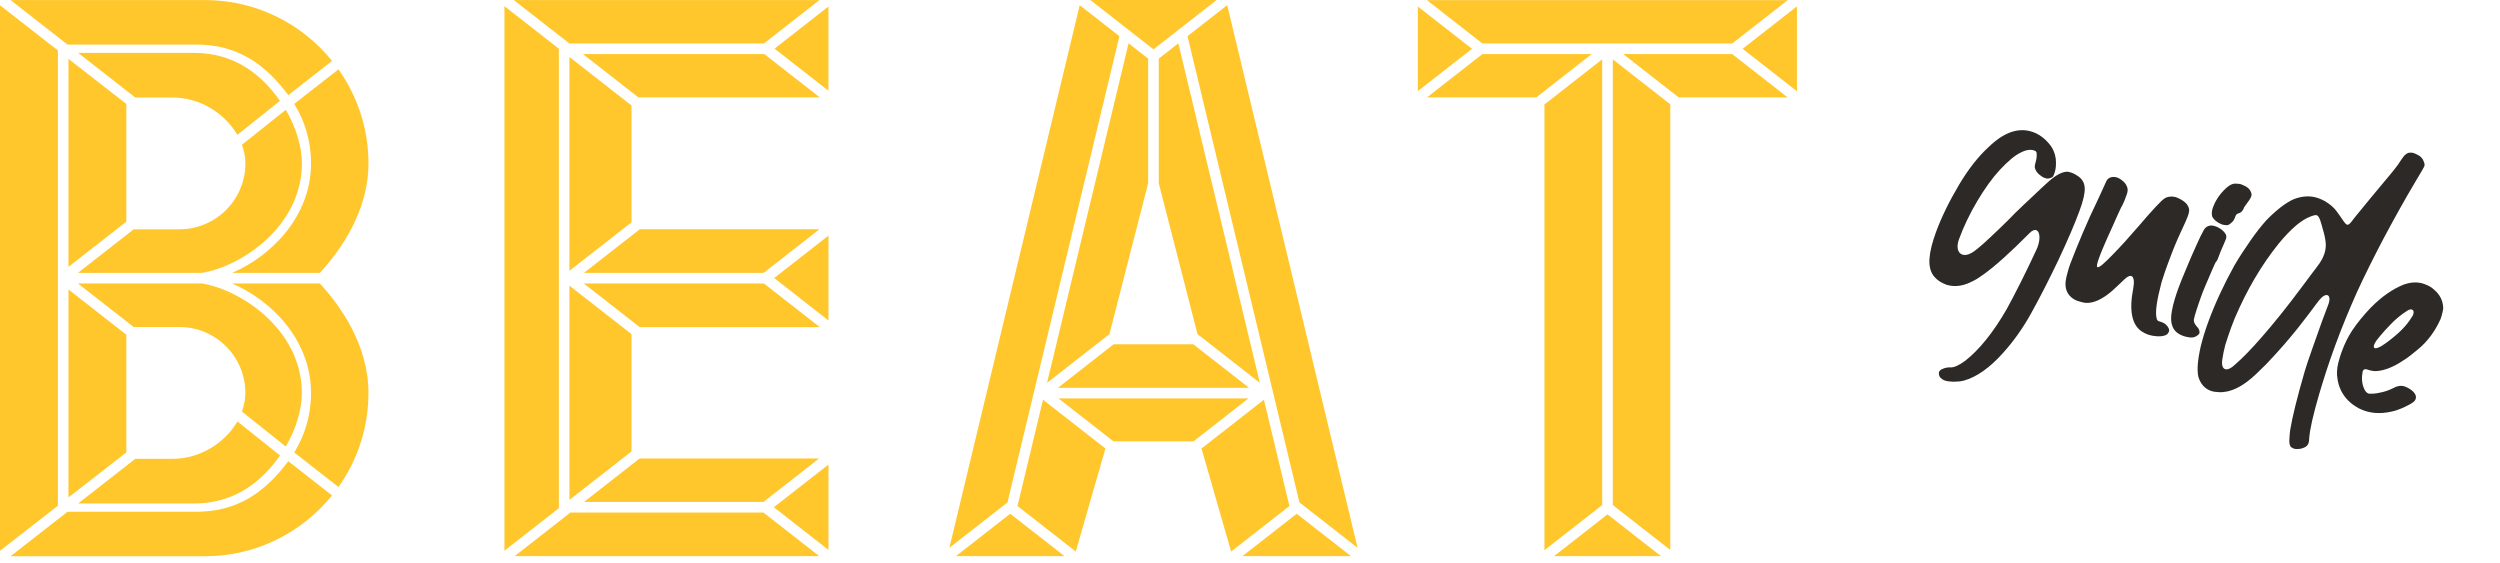
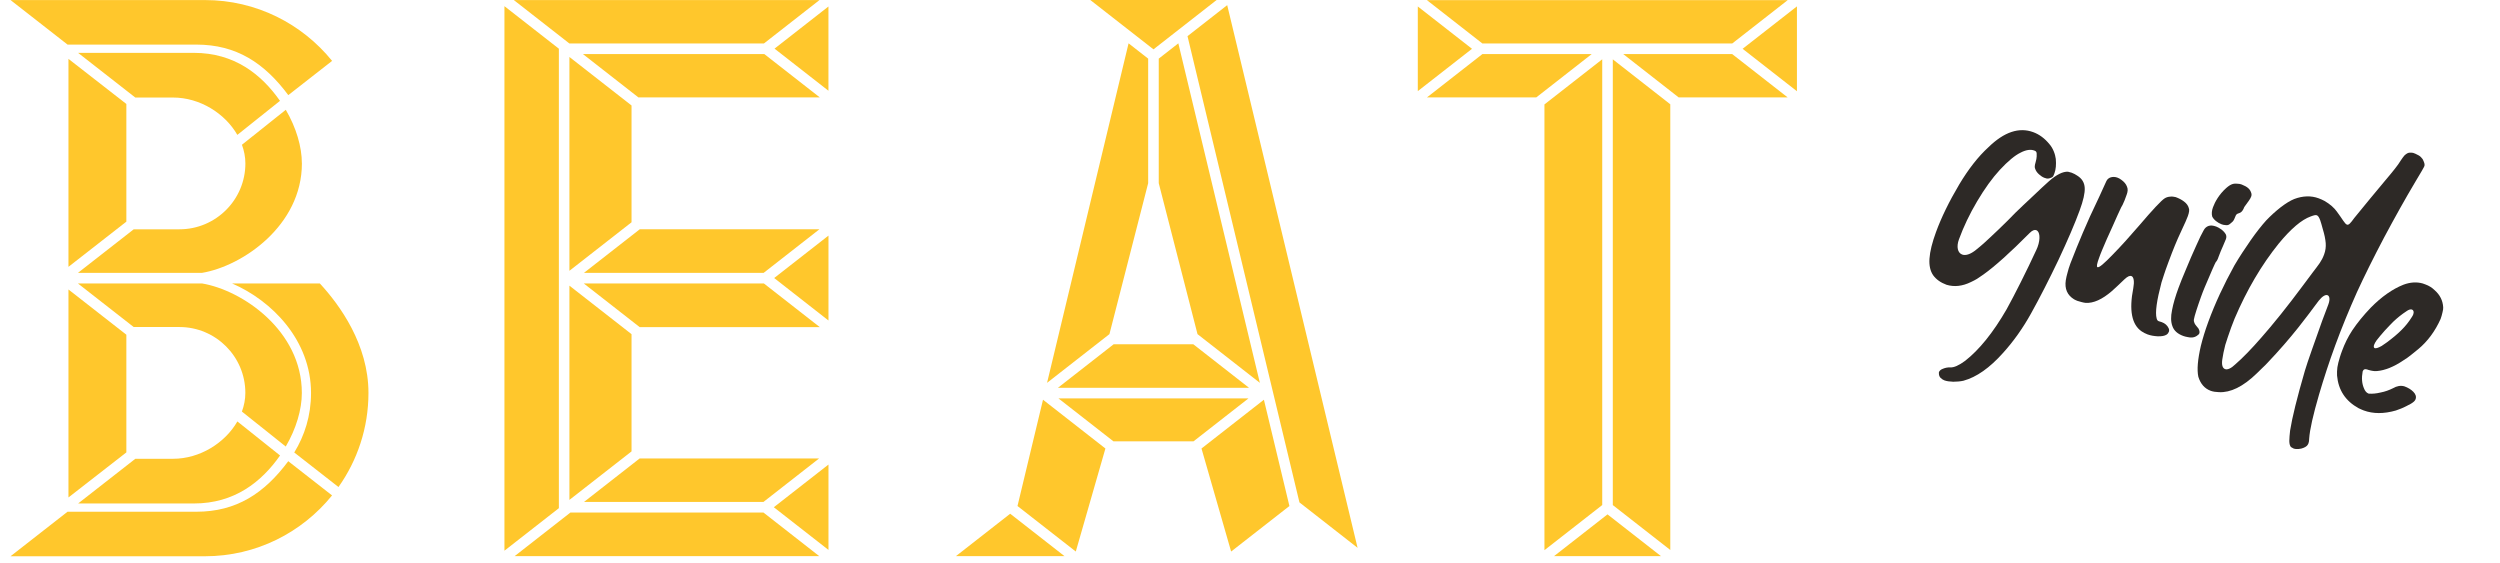
<svg xmlns="http://www.w3.org/2000/svg" width="311" height="70" viewBox="0 0 311 70" fill="none">
  <path d="M241.883 47.318C241.716 47.256 241.562 47.158 241.392 46.989C241.331 46.925 241.277 46.842 241.248 46.747C241.22 46.652 241.191 46.557 241.2 46.476L241.199 46.307C241.274 46.102 241.454 45.957 241.72 45.865C241.993 45.754 242.289 45.693 242.602 45.703C243.052 45.741 243.681 45.465 244.463 44.887C246.209 43.522 247.94 41.392 249.618 38.483C250.115 37.588 250.694 36.471 251.386 35.1C252.079 33.729 252.714 32.4 253.324 31.083L253.472 30.736C253.868 29.657 253.743 28.788 253.315 28.631C253.11 28.556 252.826 28.642 252.49 28.983C250.079 31.413 248.16 33.136 246.732 34.153L245.945 34.687C245.728 34.819 245.467 34.955 245.187 35.085C244.131 35.605 243.118 35.719 242.149 35.427C241.423 35.161 240.871 34.769 240.491 34.249C240.119 33.712 239.97 33.024 240.026 32.179C240.085 31.272 240.362 30.171 240.839 28.869C241.501 27.064 242.463 25.074 243.73 22.943C244.871 21.04 246.07 19.495 247.372 18.305C249.309 16.42 251.164 15.791 252.931 16.439C253.694 16.719 254.375 17.222 254.955 17.941C255.15 18.16 255.335 18.46 255.481 18.81C255.628 19.159 255.7 19.481 255.741 19.77C255.802 20.468 255.753 21.062 255.576 21.546C255.494 21.769 255.446 21.899 255.342 22.009C255.252 22.081 255.125 22.14 254.917 22.191C254.822 22.219 254.715 22.222 254.616 22.207C254.497 22.184 254.404 22.15 254.33 22.123C254.106 22.041 253.885 21.897 253.647 21.683C253.409 21.469 253.259 21.245 253.178 21.004C253.131 20.902 253.121 20.814 253.125 20.689C253.122 20.582 253.164 20.408 253.235 20.16C253.311 19.892 253.356 19.655 253.362 19.468L253.361 19.066C253.339 18.953 253.323 18.883 253.274 18.844C253.225 18.805 253.157 18.759 253.064 18.725C252.599 18.555 252.02 18.638 251.338 19C250.645 19.337 249.797 20.039 248.786 21.125C247.841 22.15 246.899 23.451 245.955 25.046C245.018 26.623 244.269 28.206 243.696 29.768C243.348 30.717 243.539 31.463 244.097 31.667C244.507 31.817 245.113 31.66 245.839 31.061C246.135 30.831 246.443 30.565 246.784 30.268C247.197 29.891 247.803 29.332 248.616 28.554C249.429 27.776 250.126 27.082 250.709 26.473C251.271 25.919 252.005 25.238 252.876 24.418C253.754 23.579 254.424 22.959 254.894 22.541C255.827 21.722 256.629 21.32 257.267 21.364L257.709 21.484C257.969 21.579 258.197 21.705 258.4 21.843C259.004 22.212 259.302 22.722 259.339 23.369C259.376 24.016 259.161 24.95 258.703 26.196C258.11 27.815 257.234 29.857 256.077 32.324C254.9 34.784 253.768 37.007 252.656 39.005C251.662 40.794 250.517 42.421 249.201 43.88C247.515 45.773 245.87 46.922 244.252 47.363C243.86 47.452 243.427 47.483 242.982 47.488C242.543 47.475 242.162 47.42 241.883 47.318Z" fill="#2D2926" />
  <path d="M267.154 41.599C266.893 41.503 266.647 41.371 266.425 41.226C265.19 40.393 264.836 38.596 265.382 35.842C265.531 35.031 265.448 34.452 265.15 34.343C264.946 34.268 264.673 34.379 264.286 34.743C263.659 35.358 263.125 35.837 262.713 36.214C261.509 37.25 260.423 37.738 259.453 37.678C259.309 37.667 259.135 37.624 258.961 37.582C258.768 37.532 258.594 37.489 258.426 37.428C258.277 37.373 258.135 37.3 258.012 37.234C257.169 36.713 256.822 35.932 256.986 34.852C257.039 34.534 257.111 34.223 257.201 33.919C257.273 33.607 257.398 33.21 257.562 32.763C258.092 31.375 258.618 30.111 259.111 28.941C259.603 27.771 260.281 26.268 261.163 24.439L262.028 22.54C262.249 22.051 262.83 21.905 263.377 22.085C263.544 22.146 263.723 22.233 263.87 22.35C264.239 22.612 264.475 22.888 264.591 23.205C264.732 23.51 264.698 23.835 264.568 24.189L264.302 24.914L264.053 25.477L263.875 25.792C263.614 26.329 263.359 26.911 262.761 28.254C262.265 29.317 261.855 30.264 261.504 31.106C261.349 31.471 261.226 31.806 261.124 32.085C260.858 32.811 260.784 33.185 260.933 33.239C261.137 33.315 261.755 32.781 262.809 31.69C263.889 30.588 264.959 29.397 266.063 28.113C267.803 26.072 268.878 24.925 269.287 24.674C269.478 24.554 269.693 24.485 269.932 24.467C270.178 24.431 270.421 24.457 270.652 24.52C271.042 24.663 271.382 24.83 271.695 25.071C272.007 25.312 272.206 25.575 272.285 25.879C272.379 26.082 272.338 26.426 272.16 26.909C272.038 27.244 271.789 27.807 271.414 28.599C271.04 29.39 270.757 30.046 270.547 30.56C270.338 31.074 270.067 31.756 269.746 32.63C269.501 33.3 269.309 33.821 269.198 34.181L268.888 35.143C268.294 37.395 268.087 38.881 268.285 39.608C268.347 39.842 268.426 39.913 268.557 39.961L268.917 40.072C269.326 40.222 269.613 40.475 269.778 40.831C269.849 40.983 269.857 41.134 269.809 41.264C269.761 41.394 269.67 41.529 269.529 41.626C269.28 41.788 268.921 41.846 268.438 41.838C267.962 41.811 267.545 41.742 267.154 41.599Z" fill="#2D2926" />
  <path d="M276.375 27.906C275.891 27.729 275.364 27.324 275.194 26.924C275.11 26.577 275.14 26.208 275.297 25.78C275.543 25.11 276.046 24.198 276.929 23.402C277.585 22.82 277.924 22.818 278.374 22.856C278.562 22.862 278.718 22.898 278.866 22.952C279.567 23.23 279.947 23.517 280.086 24.117C280.107 24.23 280.092 24.33 280.044 24.46C279.921 24.795 279.714 25.015 279.191 25.752C279.061 26.105 278.883 26.419 278.528 26.522C278.251 26.589 278.159 26.724 278.104 26.873C277.983 27.145 277.913 27.394 277.745 27.564C277.443 27.812 277.285 28.071 276.867 28.002C276.679 27.996 276.524 27.96 276.375 27.906ZM271.599 41.794C270.892 41.535 270.446 41.139 270.25 40.581C270.046 40.042 270.034 39.384 270.202 38.58C270.352 37.77 270.624 36.856 270.999 35.833C271.21 35.256 271.522 34.463 271.953 33.46C272.366 32.451 272.776 31.504 273.198 30.582C273.595 29.673 273.915 29.03 274.147 28.63C274.279 28.383 274.473 28.201 274.739 28.108C275.005 28.016 275.311 28.044 275.702 28.187C275.869 28.248 276.098 28.374 276.349 28.551C276.594 28.746 276.777 28.94 276.901 29.175C276.937 29.252 276.946 29.34 276.956 29.428C276.959 29.534 276.944 29.634 276.903 29.746C276.814 29.988 276.7 30.241 276.573 30.532C276.351 31.021 276.162 31.479 276.012 31.888L275.944 32.074C275.91 32.167 275.869 32.279 275.816 32.365C275.756 32.47 275.704 32.556 275.646 32.598C275.547 32.752 275.071 33.823 274.248 35.779C274.099 36.126 273.963 36.498 273.806 36.926C273.595 37.502 273.415 38.049 273.236 38.595C273.057 39.141 272.958 39.527 272.92 39.745C272.878 40.089 273.071 40.37 273.234 40.557L273.482 40.859C273.595 41.069 273.652 41.259 273.609 41.433L273.596 41.471C273.555 41.582 273.433 41.685 273.266 41.793C273.075 41.913 272.885 41.97 272.69 41.983C272.54 41.991 272.37 41.992 272.159 41.936C271.941 41.898 271.766 41.855 271.599 41.794Z" fill="#2D2926" />
  <path d="M285.313 55.792L284.999 55.614C284.877 55.484 284.796 55.244 284.789 54.861C284.793 54.504 284.832 54.054 284.891 53.548C285.146 51.932 285.758 49.455 286.729 46.117C286.883 45.583 287.185 44.702 287.623 43.448C288.068 42.176 288.48 40.998 288.875 39.919L289.651 37.86C289.876 37.246 289.801 36.818 289.541 36.722C289.299 36.634 288.911 36.829 288.442 37.417C287.482 38.711 286.62 39.852 285.878 40.782C284.784 42.154 283.538 43.597 282.095 45.115C281.92 45.304 281.713 45.523 281.461 45.748C281.222 45.998 280.996 46.21 280.771 46.423C279.027 48.127 277.451 48.857 276.043 48.784C275.667 48.773 275.305 48.724 275.007 48.615C274.263 48.342 273.741 47.75 273.473 46.871C273.286 46 273.392 44.731 273.788 43.019C274.016 42.11 274.315 41.122 274.71 40.043C275.556 37.736 276.648 35.393 277.966 33.006C278.58 31.965 279.25 30.944 279.963 29.918C280.677 28.893 281.341 28.06 281.912 27.425C282.494 26.815 283.093 26.275 283.716 25.786C284.332 25.315 284.907 24.956 285.401 24.758C286.479 24.351 287.502 24.325 288.432 24.666C288.692 24.761 288.946 24.875 289.193 25.008C289.852 25.398 290.347 25.832 290.684 26.294C291.408 27.256 291.679 27.84 291.958 27.943C292.181 28.024 292.402 27.768 292.873 27.117C294.22 25.458 295.507 23.904 296.71 22.467C297.229 21.855 297.645 21.354 297.926 20.992C298.231 20.619 298.468 20.262 298.672 19.936C298.862 19.647 299.018 19.451 299.129 19.323C299.251 19.22 299.373 19.117 299.475 19.07C299.634 18.981 299.873 18.963 300.191 19.016C300.377 19.084 300.563 19.152 300.754 19.265C300.97 19.365 301.136 19.489 301.263 19.662C301.372 19.766 301.462 19.925 301.542 20.166C301.63 20.388 301.631 20.557 301.59 20.669C301.576 20.706 301.483 20.904 301.258 21.286C301.041 21.649 300.796 22.087 300.486 22.585C299.226 24.698 297.928 27.029 296.587 29.535C295.265 32.047 294.138 34.314 293.193 36.373C292.239 38.514 291.328 40.712 290.496 42.982C289.745 45.029 289.076 47.084 288.483 49.103C287.75 51.62 287.339 53.432 287.261 54.565C287.261 54.797 287.23 54.996 287.175 55.145C287.08 55.406 286.886 55.588 286.544 55.716C286.391 55.786 286.183 55.837 285.944 55.855C285.706 55.873 285.499 55.86 285.313 55.792ZM276.799 45.916C277.096 46.026 277.547 45.832 278.07 45.327C278.996 44.527 280.083 43.406 281.323 41.982C281.978 41.231 282.79 40.283 283.728 39.107C284.665 37.932 285.552 36.779 286.388 35.651L287.674 33.928C288.45 32.904 288.807 32.507 289.121 31.651C289.291 31.186 289.355 30.724 289.319 30.246C289.283 29.769 289.163 29.176 288.952 28.486C288.828 28.019 288.725 27.665 288.633 27.399C288.493 27.031 288.374 26.839 288.206 26.778C288.057 26.723 287.824 26.785 287.456 26.925C286.315 27.33 284.997 28.451 283.475 30.298C281.347 32.937 279.512 36.042 277.982 39.639L277.554 40.748L277.143 41.927C277.018 42.325 276.921 42.648 276.825 42.908C276.654 43.605 276.517 44.209 276.451 44.734C276.357 45.395 276.482 45.8 276.799 45.916Z" fill="#2D2926" />
  <path d="M294.054 51.062C293.85 50.987 293.652 50.893 293.417 50.786C291.782 49.891 290.889 48.529 290.729 46.719C290.708 46.374 290.731 46.023 290.773 45.68C290.833 45.343 290.92 44.932 291.072 44.46C291.156 44.174 291.252 43.913 291.347 43.653C291.674 42.76 292.095 41.901 292.62 41.102C293.23 40.186 293.998 39.243 294.923 38.274C296.268 36.91 297.632 35.954 298.989 35.417C299.845 35.098 300.642 35.053 301.388 35.263L301.742 35.392C302.151 35.542 302.533 35.767 302.874 36.103C303.528 36.68 303.883 37.381 303.933 38.222C303.941 38.373 303.922 38.598 303.845 38.865C303.78 39.158 303.703 39.425 303.608 39.686C302.923 41.207 302.002 42.453 300.845 43.421L299.946 44.147C299.612 44.425 299.305 44.629 299.004 44.815C297.795 45.638 296.685 46.075 295.705 46.158C295.51 46.172 295.341 46.173 295.204 46.144C295.06 46.133 294.867 46.083 294.618 46.013L294.507 45.972C294.209 45.863 294.012 45.939 293.917 46.199C293.761 47.029 293.814 47.745 294.109 48.38C294.185 48.577 294.377 48.858 294.6 48.94L294.675 48.968C295.106 48.999 295.584 48.963 296.139 48.829C296.707 48.721 297.22 48.529 297.685 48.298C298.17 48.012 298.642 47.932 299.102 48.059C299.567 48.229 299.931 48.447 300.223 48.744C300.515 49.041 300.612 49.351 300.496 49.667C300.469 49.742 300.41 49.846 300.313 49.938C300.119 50.12 299.794 50.317 299.336 50.529C298.89 50.767 298.453 50.923 298.041 51.067C296.555 51.493 295.226 51.492 294.054 51.062ZM295.419 43.31C295.55 43.358 295.827 43.291 296.28 43.035L296.959 42.566C297.715 41.999 298.326 41.484 298.766 41.034C299.231 40.571 299.654 40.051 300.016 39.466C300.108 39.331 300.167 39.226 300.208 39.114C300.324 38.798 300.237 38.576 300.051 38.508C299.883 38.447 299.624 38.52 299.361 38.719C298.779 39.097 298.24 39.532 297.724 40.019C297.42 40.329 297.052 40.701 296.663 41.128C296.267 41.574 295.929 41.977 295.649 42.339C295.511 42.542 295.406 42.714 295.344 42.882C295.263 43.105 295.289 43.262 295.419 43.31Z" fill="#2D2926" />
  <path d="M95.082 6.727H72.516L79.411 12.113H101.977L95.082 6.727Z" fill="#FFC72C" />
  <path d="M95.03 35.264H72.624L79.575 40.694H101.981L95.03 35.264Z" fill="#FFC72C" />
  <path d="M208.821 12.113H222.379L215.484 6.727H201.93L208.821 12.113Z" fill="#FFC72C" />
  <path d="M207.784 68.418V12.974L200.633 7.383V62.832L207.784 68.418Z" fill="#FFC72C" />
  <path d="M95.03 5.41L101.937 0.012H63.924L70.832 5.41H95.03Z" fill="#FFC72C" />
  <path d="M96.351 6.051L103.058 11.289V0.808L96.351 6.051Z" fill="#FFC72C" />
  <path d="M78.563 27.652V13.122L70.835 7.087V33.687L78.563 27.652Z" fill="#FFC72C" />
  <path d="M69.523 63.216V6.059L62.752 0.768V68.506L69.523 63.216Z" fill="#FFC72C" />
  <path d="M70.964 63.756L64.02 69.183H101.913L94.97 63.756H70.964Z" fill="#FFC72C" />
  <path d="M78.563 56.153V41.57L70.835 35.536V62.188L78.563 56.153Z" fill="#FFC72C" />
  <path d="M101.893 57.033H79.571L72.648 62.444H94.97L101.893 57.033Z" fill="#FFC72C" />
  <path d="M96.263 63.1L103.062 68.41V57.79L96.263 63.1Z" fill="#FFC72C" />
  <path d="M101.941 28.517H79.591L72.64 33.947H94.994L101.941 28.517Z" fill="#FFC72C" />
  <path d="M96.307 34.587L103.062 39.87V29.309L96.307 34.587Z" fill="#FFC72C" />
-   <path d="M154.561 69.183H168.063L161.312 63.908L154.561 69.183Z" fill="#FFC72C" />
  <path d="M193.322 69.183H206.624L199.973 63.988L193.322 69.183Z" fill="#FFC72C" />
  <path d="M192.129 12.99V68.442L199.317 62.828V7.375L192.129 12.99Z" fill="#FFC72C" />
  <path d="M183.117 6.071L176.374 0.804V11.337L183.117 6.071Z" fill="#FFC72C" />
  <path d="M177.519 12.113H191.117L198.008 6.727H184.41L177.519 12.113Z" fill="#FFC72C" />
  <path d="M216.78 6.071L223.539 11.349V0.792L216.78 6.071Z" fill="#FFC72C" />
  <path d="M215.488 5.41L222.391 0.016H177.507L184.41 5.41H215.488Z" fill="#FFC72C" />
  <path d="M146.585 5.39L144.148 7.295V22.786L148.97 41.566L156.726 47.625L146.585 5.39Z" fill="#FFC72C" />
  <path d="M152.664 0.64L147.726 4.498L161.652 62.5L168.883 68.15L152.664 0.64Z" fill="#FFC72C" />
  <path d="M157.23 49.726L149.466 55.793L153.152 68.611L160.403 62.948L157.23 49.726Z" fill="#FFC72C" />
  <path d="M132.423 69.183H118.917L125.668 63.908L132.423 69.183Z" fill="#FFC72C" />
  <path d="M131.667 49.558L138.514 54.904H148.47L155.313 49.558H131.667Z" fill="#FFC72C" />
  <path d="M131.606 48.241L138.542 42.823H148.442L155.377 48.241H131.606Z" fill="#FFC72C" />
  <path d="M135.632 0L143.492 6.139L151.347 0H135.632Z" fill="#FFC72C" />
  <path d="M140.394 5.39L142.832 7.295V22.786L138.013 41.566L130.254 47.625L140.394 5.39Z" fill="#FFC72C" />
-   <path d="M118.096 68.154L125.328 62.504L139.254 4.502L134.316 0.644L118.1 68.158L118.096 68.154Z" fill="#FFC72C" />
  <path d="M129.75 49.726L137.513 55.793L133.828 68.611L126.576 62.948L129.75 49.726Z" fill="#FFC72C" />
-   <path d="M0 68.519L7.203 62.908V6.279L0 0.652V68.519Z" fill="#FFC72C" />
  <path d="M41.31 61.631L35.86 57.373C32.871 61.383 29.397 63.66 24.419 63.66H8.4L1.309 69.199H25.499C31.878 69.199 37.577 66.241 41.306 61.631H41.31Z" fill="#FFC72C" />
  <path d="M45.836 48.878C45.836 42.859 42.271 37.949 39.79 35.264H28.873C33.807 37.389 38.693 42.319 38.693 48.89C38.693 51.711 37.889 54.2 36.604 56.289L42.107 60.587C44.452 57.273 45.836 53.236 45.836 48.882V48.878Z" fill="#FFC72C" />
  <path d="M8.516 61.883L15.719 56.277V41.639L8.516 36.012V61.883Z" fill="#FFC72C" />
  <path d="M34.836 56.661L29.529 52.427C27.992 55.104 24.867 57.073 21.526 57.073H16.835L9.72 62.632H24.127C29.145 62.632 32.514 59.979 34.84 56.661H34.836Z" fill="#FFC72C" />
  <path d="M25.127 35.264H9.696L16.631 40.682H22.322C26.844 40.682 30.521 44.356 30.521 48.878C30.521 49.674 30.366 50.454 30.093 51.199L35.548 55.549C36.844 53.336 37.549 50.943 37.549 48.886C37.549 41.118 30.129 36.096 25.127 35.26V35.264Z" fill="#FFC72C" />
  <path d="M25.503 0.008H1.312L8.404 5.547H24.423C29.401 5.547 32.879 7.824 35.864 11.833L41.314 7.575C37.581 2.965 31.882 0.008 25.503 0.008Z" fill="#FFC72C" />
-   <path d="M42.107 8.624L36.604 12.922C37.889 15.011 38.693 17.496 38.693 20.321C38.693 26.888 33.807 31.822 28.873 33.947H39.79C42.271 31.262 45.836 26.352 45.836 20.333C45.836 15.975 44.452 11.937 42.107 8.628V8.624Z" fill="#FFC72C" />
  <path d="M8.516 33.195L15.719 27.572V12.934L8.516 7.323V33.195Z" fill="#FFC72C" />
  <path d="M24.123 6.575H9.716L16.831 12.133H21.521C24.863 12.133 27.988 14.102 29.525 16.779L34.831 12.546C32.506 9.228 29.141 6.575 24.119 6.575H24.123Z" fill="#FFC72C" />
  <path d="M37.553 20.321C37.553 18.264 36.848 15.871 35.552 13.658L30.097 18.008C30.369 18.756 30.526 19.533 30.526 20.329C30.526 24.851 26.848 28.525 22.326 28.525H16.635L9.7 33.943H25.135C30.137 33.107 37.557 28.084 37.557 20.317L37.553 20.321Z" fill="#FFC72C" />
</svg>